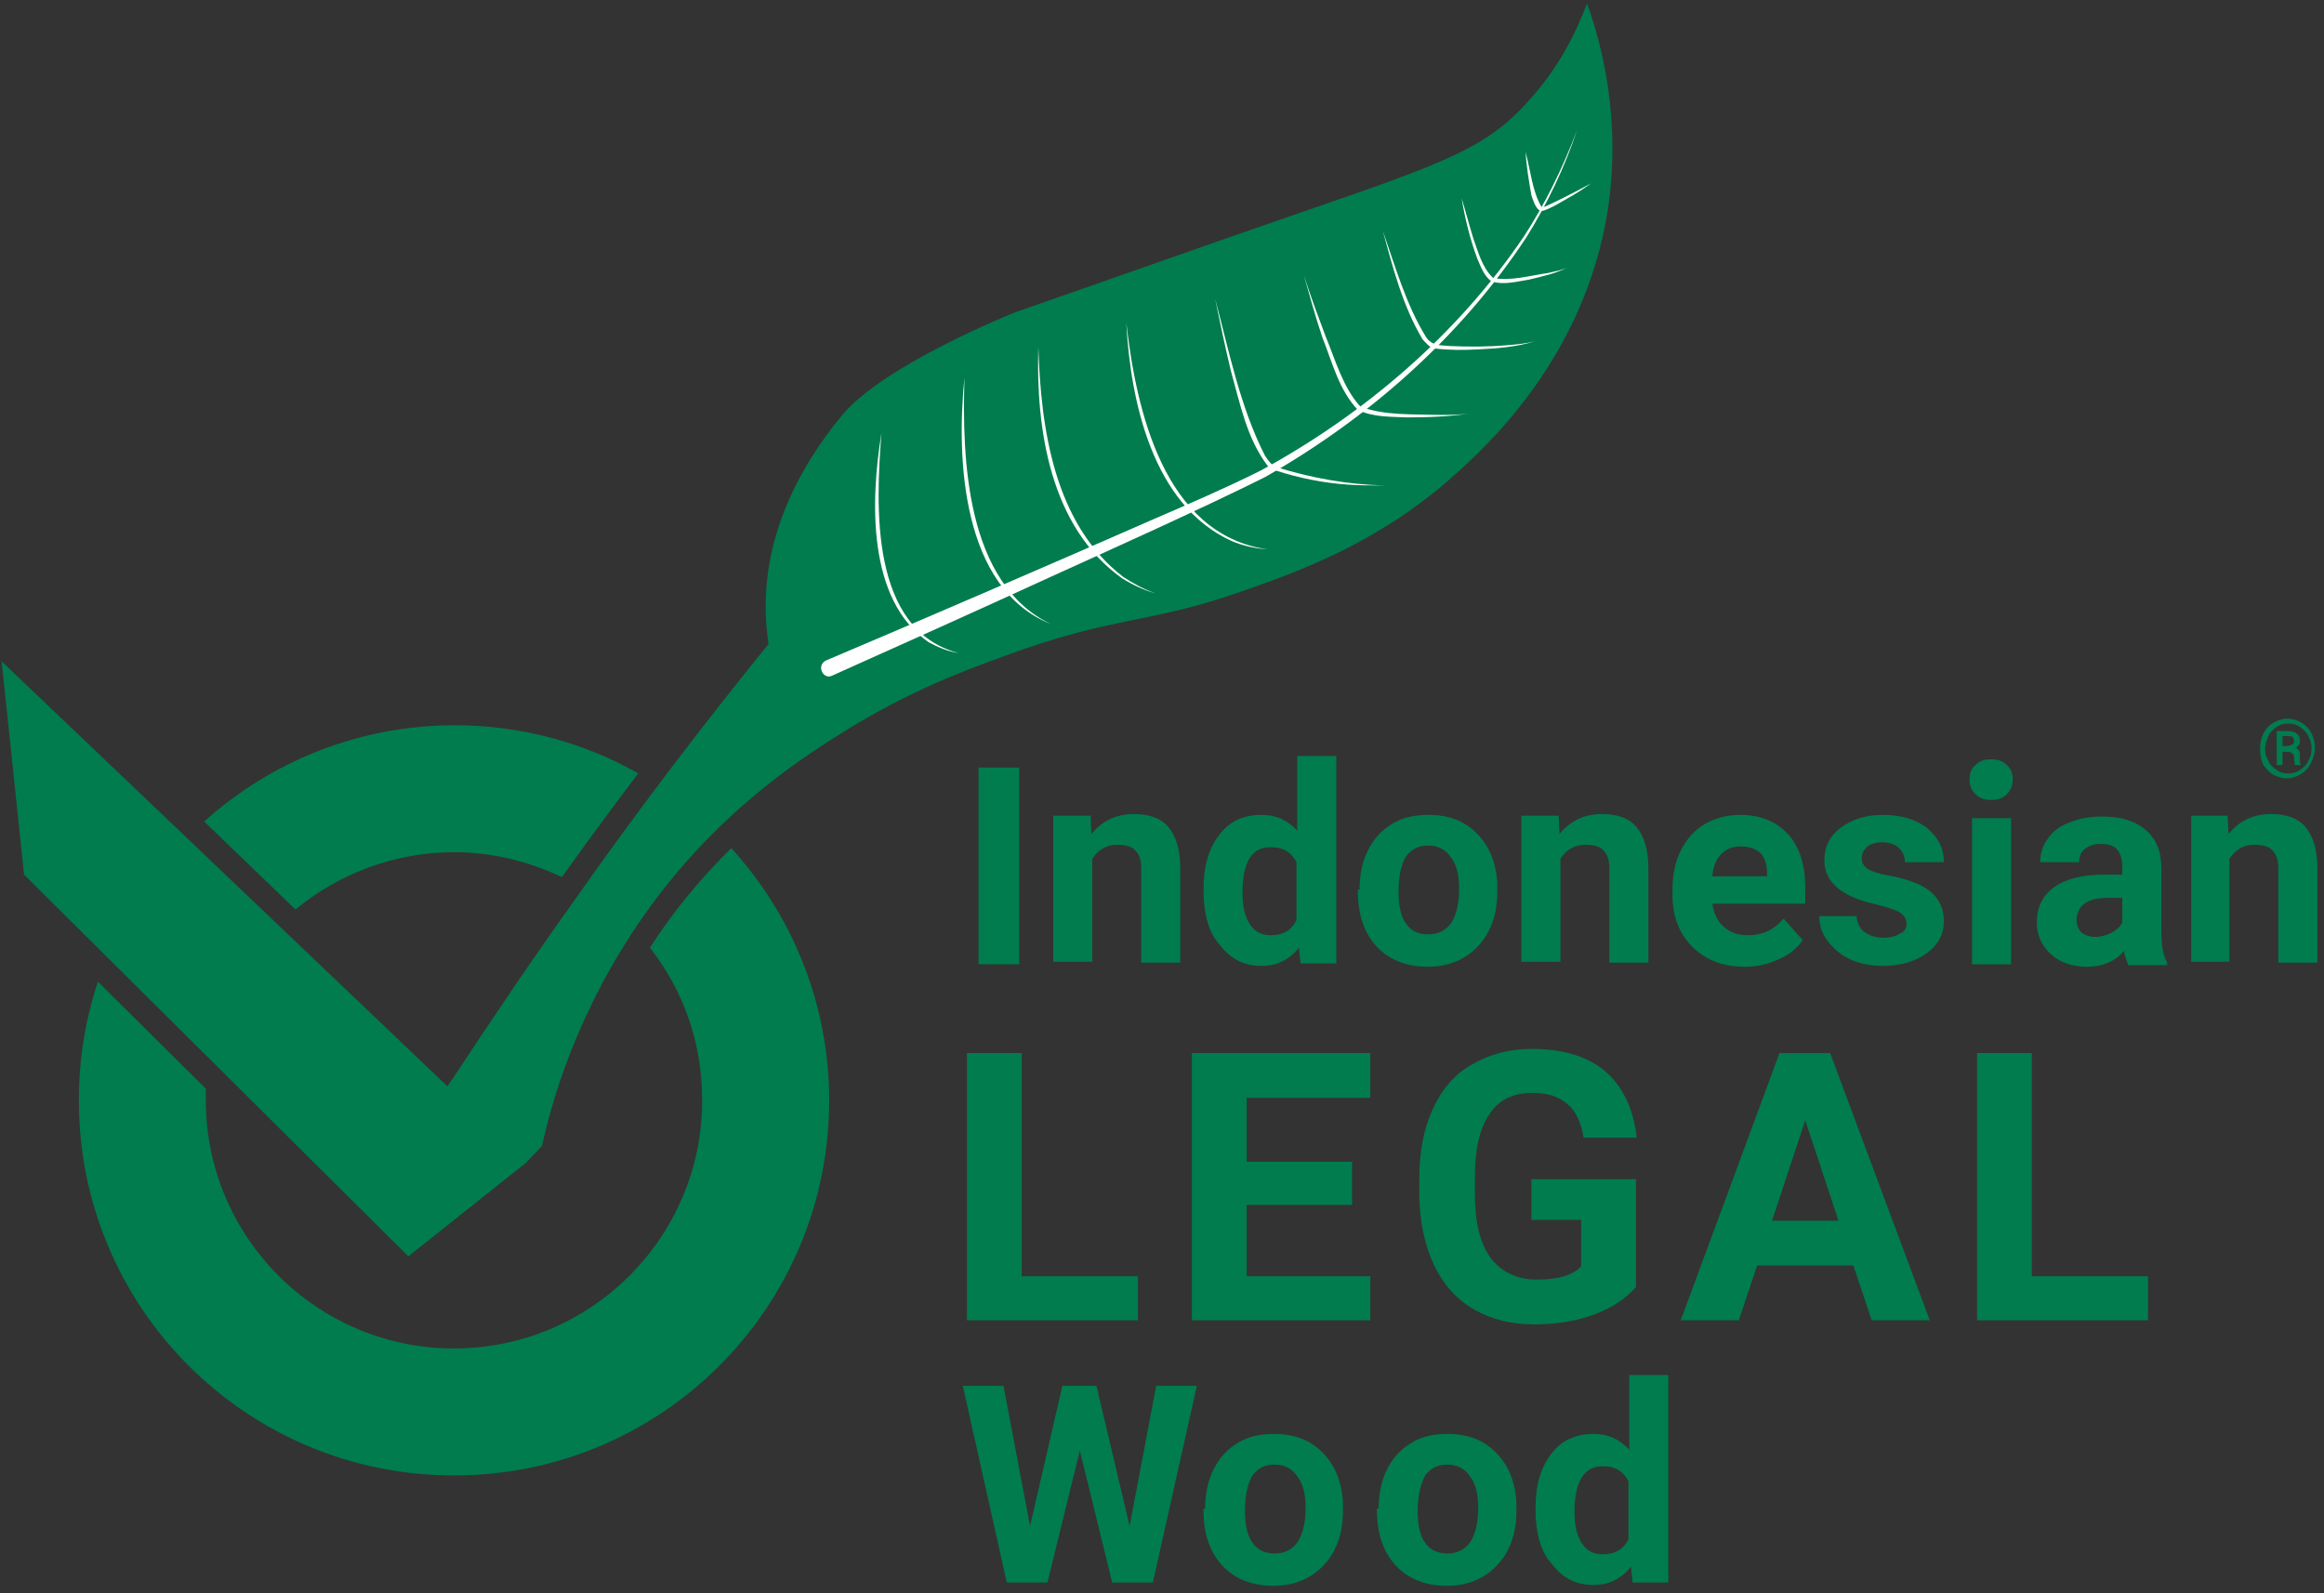
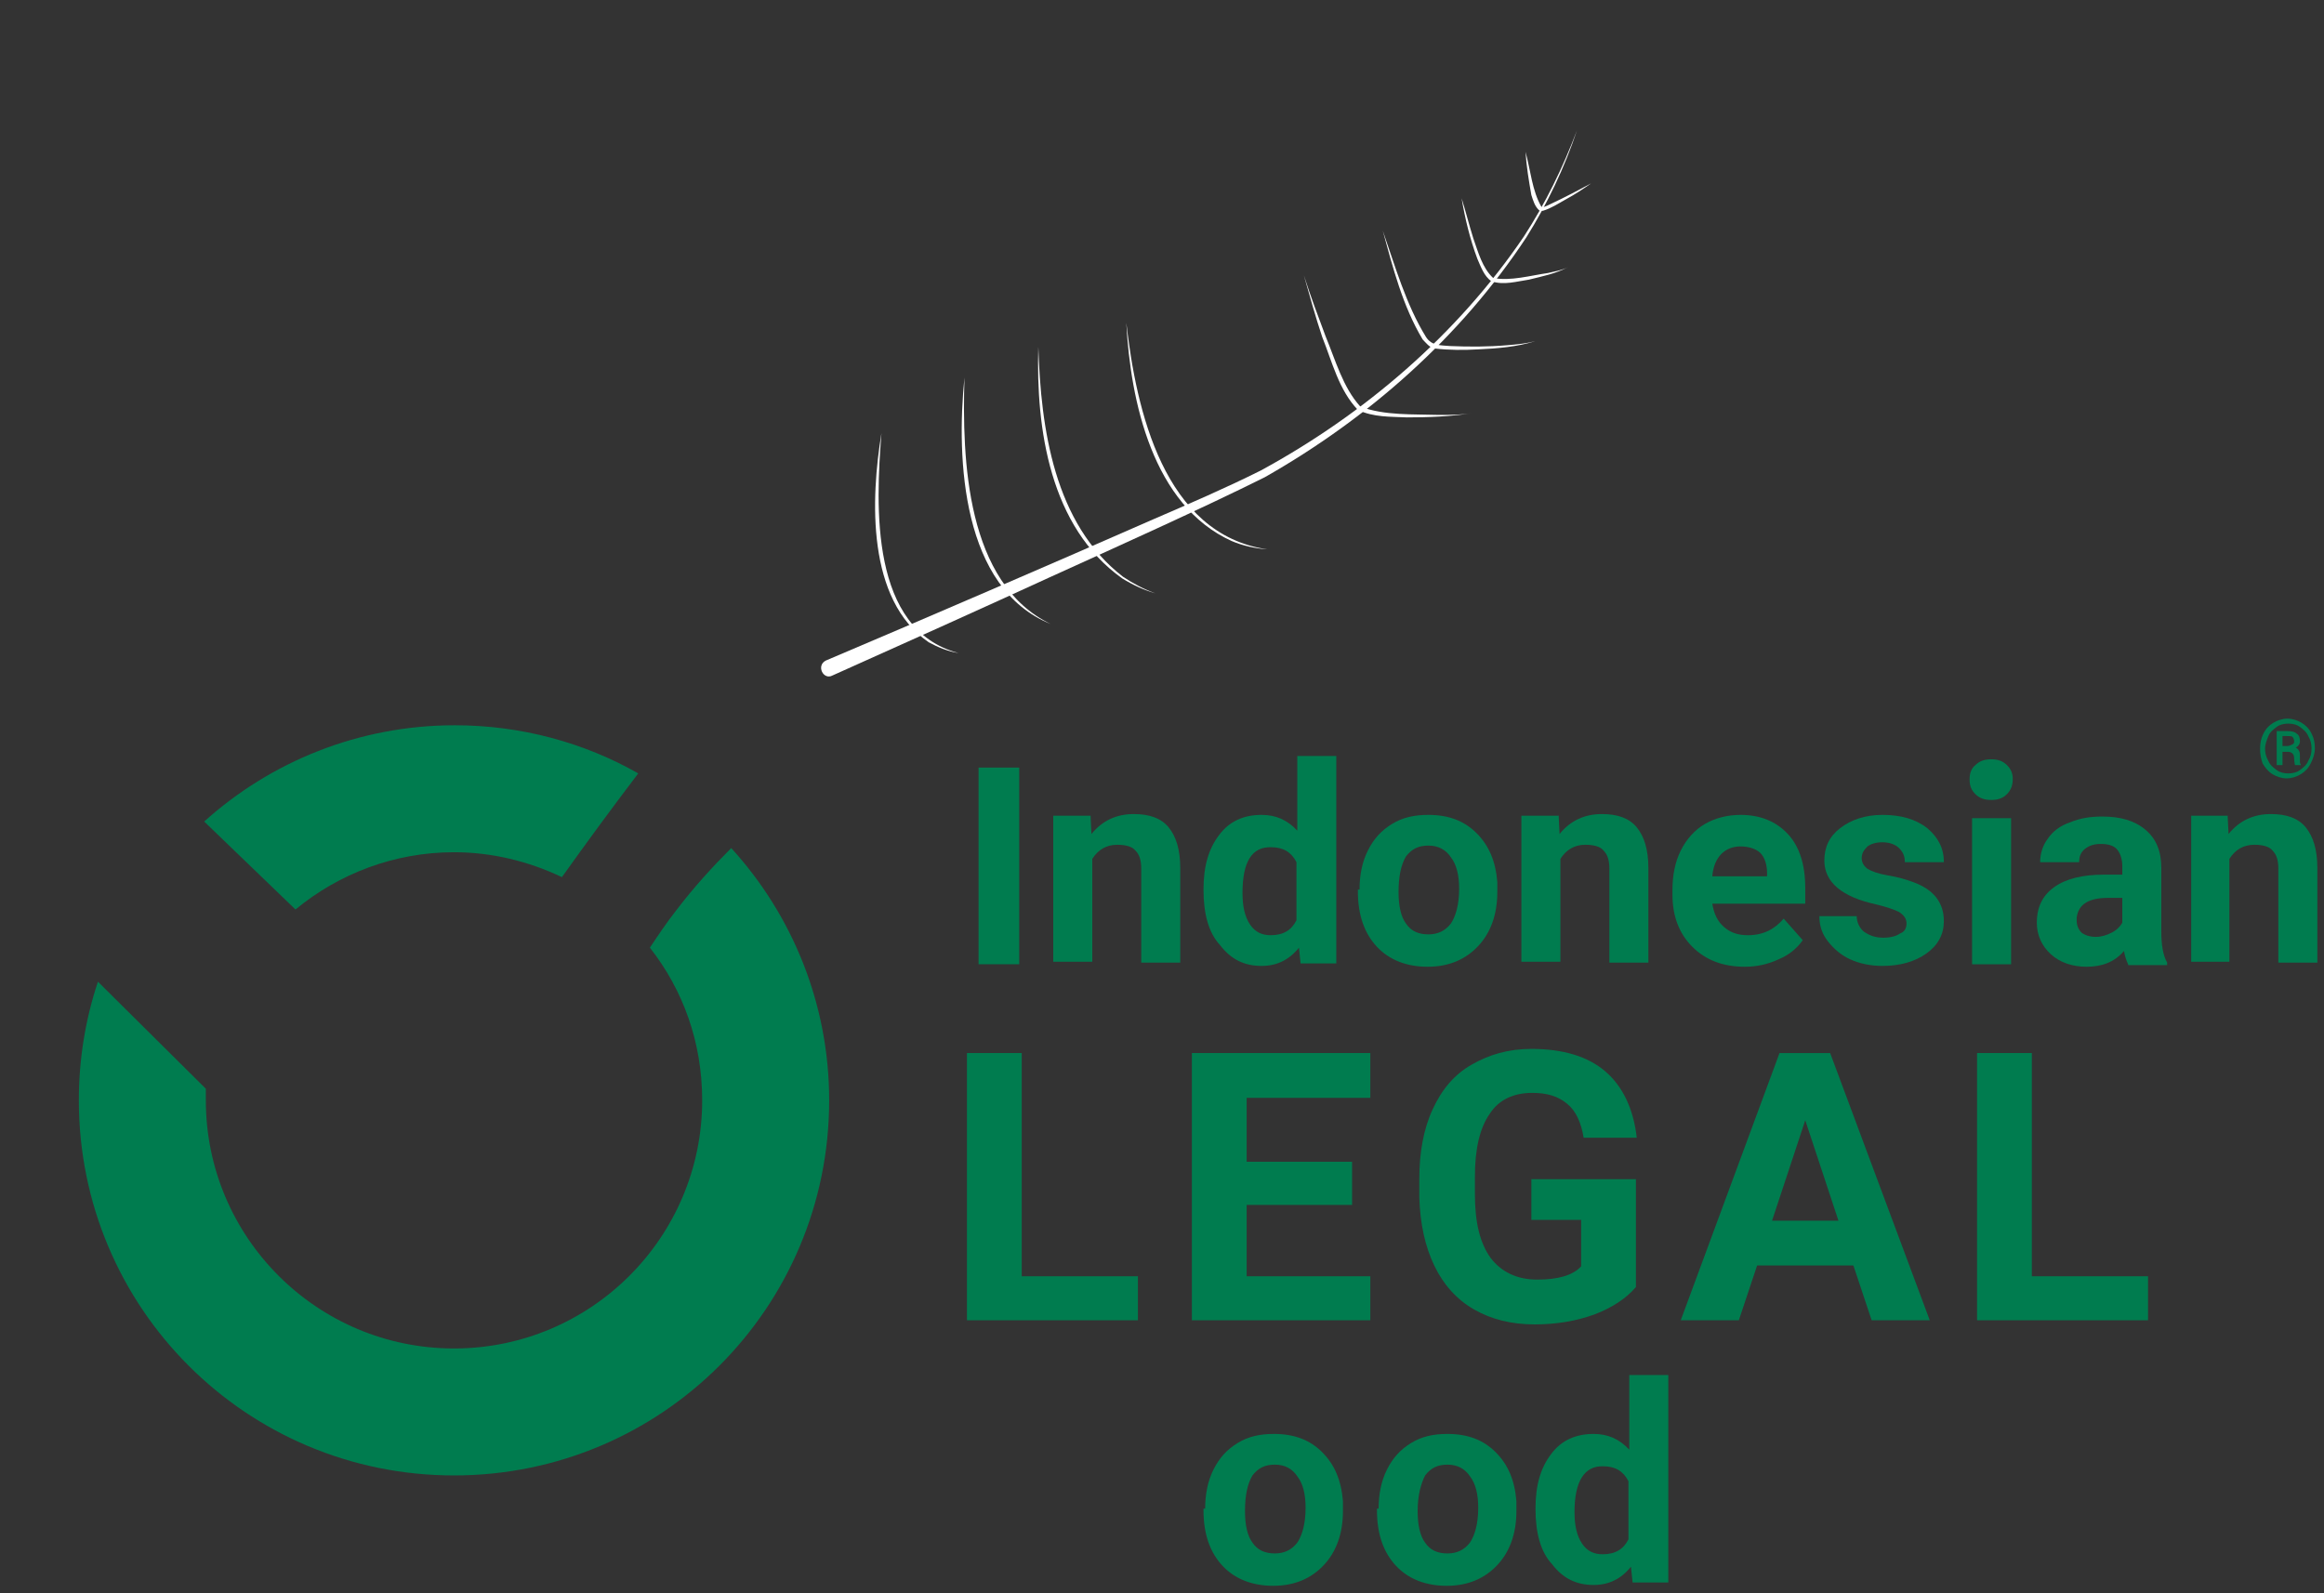
<svg xmlns="http://www.w3.org/2000/svg" width="280" height="192" viewBox="0 0 280 192" fill="none">
  <rect x="0" y="0" width="280" height="192" fill="#333333" stroke="none" />
-   <path d="M191.2 0.4C190.1 3.4 188.1 7.8 184.3 12C178.8 18.3 173.2 19.9 152.7 27C142.6 30.5 132.5 34.1 122.4 37.6C122.4 37.6 106.5 43.9 101.4 50.1C96.3 56.3 90.8 65.9 92.6 77.6C84.9 87.1 77 97.4 69.2 108.5C64 115.8 59.2 122.9 54.6 129.9L53.9 130.9L0.2 79.7L2.9 105.4L49.2 151.4L63.4 140.1L65.3 138.1C66.9 130.8 70.6 119.5 79.2 108.1C87.8 96.8 97.3 90.9 102.1 87.9C109.6 83.3 115.9 80.9 120.9 79.1C134.4 74.1 138.1 75.3 149.5 71.3C156.4 68.9 165.6 65.6 174.5 57.9C178.7 54.2 190.8 43.5 193.7 25.4C195.4 14.2 192.9 5.1 191.2 0.4Z" fill="#007C4F" />
  <path d="M35.6 109.6C40.8 105.3 47.5 102.7 54.7 102.7C59.3 102.7 63.7 103.8 67.7 105.7C70.7 101.5 73.7 97.4 76.9 93.2C70.4 89.5 62.8 87.4 54.8 87.4C43.2 87.4 32.6 91.8 24.6 99L35.6 109.6Z" fill="#007C4F" />
  <path d="M81.4 109.8C80.3 111.2 79.3 112.7 78.3 114.2C82.3 119.3 84.6 125.6 84.6 132.6C84.6 149.1 71.2 162.5 54.7 162.5C38.2 162.5 24.8 149.1 24.8 132.6C24.8 132.1 24.8 131.7 24.8 131.2L11.8 118.3C10.3 122.8 9.5 127.6 9.5 132.6C9.5 157.6 29.7 177.8 54.7 177.8C79.7 177.8 99.9 157.6 99.9 132.6C99.9 120.9 95.4 110.2 88.1 102.2C85.9 104.4 83.6 106.9 81.4 109.8Z" fill="#007C4F" />
  <path d="M99.5 79.6C111.3 74.6 127.3 67.7 138.9 62.6C143.3 60.7 147.7 58.8 151.9 56.7C164.4 49.9 175.6 40.3 183.6 28.5C186.2 24.5 188.3 20.2 190 15.7C188.5 20.2 186.4 24.6 183.9 28.6C176 40.6 164.9 50.4 152.4 57.5C145 61.2 134.1 66.1 126.4 69.6C119.9 72.6 106.8 78.5 100.3 81.4C99.2 82 98.3 80.2 99.5 79.6Z" fill="white" />
  <path d="M106.2 52.2C105.5 61 104.8 75.9 115.5 78.7C114.2 78.5 113 78 111.9 77.4C104.4 72.3 104.9 60.1 106.2 52.2Z" fill="white" />
  <path d="M116.2 45.5C115.9 55.4 116.4 70.3 126.6 75.2C115.9 70.9 115.2 55.4 116.2 45.5Z" fill="white" />
  <path d="M125.1 41.8C125.4 51.6 127 63.1 135.3 69.5C136.5 70.3 137.8 71 139.2 71.5C137.8 71.1 136.5 70.5 135.2 69.7C126.5 63.5 124.8 51.7 125.1 41.8Z" fill="white" />
  <path d="M135.7 38.9C136.9 49.4 140.2 64.4 152.7 66.2C151.3 66.1 149.8 65.8 148.4 65.2C138.9 60.9 136.2 48.4 135.7 38.9Z" fill="white" />
-   <path d="M146.4 36C148.1 42.4 149.4 49 152.4 54.9C152.8 55.5 153.2 56.1 153.8 56.3C158 57.6 162.4 58.4 166.8 58.5C165.3 58.5 163.8 58.5 162.4 58.4C159.4 58.2 156.5 57.6 153.7 56.7C153.4 56.6 152.9 56.4 152.7 56.1C150.2 52.8 149.4 48.6 148.3 44.7C147.6 41.8 147 38.9 146.4 36Z" fill="white" />
  <path d="M157.1 33.2C157.9 35.7 158.8 38.1 159.7 40.5C160.9 43.4 161.8 46.7 163.9 49C166.8 50.1 170.3 49.9 173.4 50C174.7 50 176 50 177.3 49.8C174.7 50.2 172.1 50.3 169.5 50.3C167.5 50.2 165.5 50.3 163.6 49.4C161.3 47 160.5 43.6 159.3 40.6C158.5 38.2 157.8 35.7 157.1 33.2Z" fill="white" />
  <path d="M166.6 27.8C168.1 32.1 169.4 36.7 171.8 40.6C172.5 41.7 173.6 41.6 174.7 41.7C177 41.8 179.3 41.8 181.6 41.6C182.8 41.5 183.9 41.4 185 41.1C182.8 41.8 180.4 42 178.1 42.1C176.4 42.2 174.6 42.2 172.9 42C172.2 41.9 171.8 41.3 171.4 40.9C169 36.9 167.8 32.2 166.6 27.8Z" fill="white" />
  <path d="M176.1 23.9C176.6 25.5 177 27.1 177.5 28.7C178.1 30.4 178.6 32.3 179.9 33.5C182 33.9 184.4 33.2 186.5 32.9C187.3 32.7 188.1 32.6 188.9 32.2C187.4 33 185.8 33.3 184.2 33.7C182.8 33.9 181.2 34.4 179.7 33.9C178.8 33.3 178.4 32.1 178 31.2C177.1 28.8 176.5 26.3 176.1 23.9Z" fill="white" />
  <path d="M183.8 18.3C184.4 20.5 184.6 23 185.7 24.9C185.8 25 185.8 25 185.8 25C186.2 24.9 186.6 24.7 187 24.5C188.5 23.8 190.2 22.9 191.7 22.1C190.7 22.8 189.8 23.4 188.7 24C187.8 24.5 186.9 25.1 185.9 25.4C185.8 25.4 185.6 25.4 185.5 25.4C184.9 24.9 184.7 24.1 184.5 23.5C184.2 21.8 183.9 20 183.8 18.3Z" fill="white" />
  <path d="M122.8 116.2H117.9V92.5H122.8V116.2Z" fill="#007C4F" />
  <path d="M131.4 98.5L131.5 100.5C132.8 98.9 134.5 98.1 136.6 98.1C138.5 98.1 139.9 98.6 140.8 99.7C141.7 100.8 142.2 102.4 142.2 104.6V116H137.5V104.7C137.5 103.7 137.3 103 136.8 102.5C136.4 102 135.6 101.8 134.6 101.8C133.3 101.8 132.3 102.4 131.6 103.5V115.9H126.9V98.3H131.4V98.5Z" fill="#007C4F" />
  <path d="M145 107.2C145 104.4 145.6 102.3 146.9 100.6C148.1 99 149.8 98.2 152 98.2C153.7 98.2 155.1 98.8 156.3 100.1V91.1H161V116.1H156.7L156.5 114.2C155.3 115.7 153.8 116.4 152 116.4C149.9 116.4 148.3 115.6 147 113.9C145.6 112.4 145 110.1 145 107.2ZM149.7 107.6C149.7 109.3 150 110.5 150.6 111.4C151.2 112.3 152 112.7 153.1 112.7C154.6 112.7 155.6 112.1 156.2 110.9V103.9C155.6 102.7 154.6 102.1 153.2 102.1C150.8 102 149.7 103.9 149.7 107.6Z" fill="#007C4F" />
  <path d="M163.8 107.2C163.8 105.5 164.1 103.9 164.8 102.5C165.5 101.1 166.4 100.1 167.7 99.3C169 98.5 170.4 98.2 172.1 98.2C174.5 98.2 176.4 98.9 177.9 100.4C179.4 101.9 180.2 103.8 180.4 106.3V107.5C180.4 110.2 179.6 112.4 178.1 114C176.6 115.6 174.6 116.5 172 116.5C169.5 116.5 167.4 115.7 165.9 114.1C164.4 112.5 163.6 110.3 163.6 107.4V107.2H163.8ZM168.5 107.5C168.5 109.2 168.8 110.5 169.4 111.3C170 112.2 170.9 112.6 172.1 112.6C173.2 112.6 174.1 112.2 174.8 111.3C175.4 110.4 175.8 109 175.8 107.1C175.8 105.5 175.5 104.2 174.8 103.3C174.2 102.4 173.3 101.9 172.1 101.9C170.9 101.9 170.1 102.3 169.4 103.2C168.8 104.2 168.5 105.6 168.5 107.5Z" fill="#007C4F" />
  <path d="M187.8 98.5L187.9 100.5C189.2 98.9 190.9 98.1 193 98.1C194.9 98.1 196.3 98.6 197.2 99.7C198.1 100.8 198.6 102.4 198.6 104.6V116H193.9V104.7C193.9 103.7 193.7 103 193.2 102.5C192.8 102 192 101.8 191 101.8C189.7 101.8 188.7 102.4 188 103.5V115.9H183.3V98.3H187.8V98.5Z" fill="#007C4F" />
  <path d="M210.2 116.5C207.6 116.5 205.5 115.7 203.9 114.1C202.3 112.5 201.5 110.4 201.5 107.8V107.3C201.5 105.5 201.8 103.9 202.5 102.5C203.2 101.1 204.2 100 205.4 99.3C206.6 98.6 208.1 98.2 209.7 98.2C212.1 98.2 214 99 215.4 100.5C216.8 102 217.5 104.2 217.5 107V108.9H206.3C206.5 110.1 206.9 111 207.7 111.7C208.5 112.4 209.4 112.7 210.6 112.7C212.4 112.7 213.8 112 214.9 110.7L217.2 113.3C216.5 114.3 215.5 115.1 214.3 115.6C213 116.2 211.7 116.5 210.2 116.5ZM209.7 102C208.8 102 208 102.3 207.4 102.9C206.8 103.5 206.4 104.4 206.3 105.6H212.9V105.2C212.9 104.2 212.6 103.3 212.1 102.8C211.6 102.3 210.7 102 209.7 102Z" fill="#007C4F" />
  <path d="M229.7 111.3C229.7 110.7 229.4 110.3 228.8 109.9C228.2 109.6 227.3 109.3 226.1 109C221.9 108.1 219.8 106.3 219.8 103.7C219.8 102.1 220.4 100.8 221.7 99.8C223 98.8 224.7 98.2 226.8 98.2C229 98.2 230.8 98.7 232.2 99.8C233.5 100.9 234.2 102.2 234.2 103.9H229.5C229.5 103.2 229.3 102.7 228.8 102.2C228.4 101.8 227.7 101.5 226.8 101.5C226 101.5 225.4 101.7 225 102C224.6 102.4 224.3 102.8 224.3 103.4C224.3 103.9 224.5 104.3 225 104.7C225.5 105 226.3 105.3 227.5 105.5C228.7 105.7 229.7 106 230.5 106.3C233 107.2 234.2 108.8 234.2 111C234.2 112.6 233.5 113.9 232.1 114.9C230.7 115.9 228.9 116.4 226.8 116.4C225.3 116.4 224 116.1 222.9 115.6C221.8 115.1 220.9 114.3 220.2 113.4C219.5 112.5 219.2 111.5 219.2 110.4H223.7C223.7 111.2 224.1 111.9 224.6 112.3C225.2 112.7 225.9 113 226.9 113C227.8 113 228.5 112.8 228.9 112.5C229.5 112.3 229.7 111.8 229.7 111.3Z" fill="#007C4F" />
  <path d="M237.3 93.9C237.3 93.2 237.5 92.6 238 92.2C238.5 91.7 239.1 91.5 239.9 91.5C240.7 91.5 241.3 91.7 241.8 92.2C242.3 92.7 242.5 93.2 242.5 93.9C242.5 94.6 242.3 95.2 241.8 95.7C241.3 96.2 240.7 96.4 239.9 96.4C239.1 96.4 238.5 96.2 238 95.7C237.5 95.2 237.3 94.7 237.3 93.9ZM242.3 116.2H237.6V98.6H242.3V116.2Z" fill="#007C4F" />
-   <path d="M256.4 116.2C256.2 115.8 256 115.2 255.9 114.6C254.8 115.9 253.3 116.5 251.4 116.5C249.7 116.5 248.2 116 247.1 115C246 114 245.4 112.7 245.4 111.2C245.4 109.3 246.1 107.9 247.5 106.9C248.9 105.9 250.9 105.4 253.5 105.4H255.7V104.4C255.7 103.6 255.5 102.9 255.1 102.4C254.7 101.9 254 101.7 253.1 101.7C252.3 101.7 251.7 101.9 251.2 102.3C250.7 102.7 250.5 103.2 250.5 103.9H245.8C245.8 102.9 246.1 101.9 246.7 101.1C247.3 100.2 248.2 99.5 249.4 99.1C250.6 98.6 251.8 98.4 253.3 98.4C255.5 98.4 257.2 98.9 258.5 100C259.8 101.1 260.4 102.6 260.4 104.6V112.2C260.4 113.9 260.6 115.1 261.1 116V116.3H256.4V116.2ZM252.5 112.9C253.2 112.9 253.8 112.7 254.4 112.4C255 112.1 255.4 111.7 255.7 111.2V108.2H254C251.6 108.2 250.4 109 250.2 110.6V110.9C250.2 111.5 250.4 112 250.8 112.4C251.2 112.7 251.8 112.9 252.5 112.9Z" fill="#007C4F" />
+   <path d="M256.4 116.2C256.2 115.8 256 115.2 255.9 114.6C254.8 115.9 253.3 116.5 251.4 116.5C249.7 116.5 248.2 116 247.1 115C246 114 245.4 112.7 245.4 111.2C245.4 109.3 246.1 107.9 247.5 106.9C248.9 105.9 250.9 105.4 253.5 105.4H255.7V104.4C255.7 103.6 255.5 102.9 255.1 102.4C254.7 101.9 254 101.7 253.1 101.7C252.3 101.7 251.7 101.9 251.2 102.3C250.7 102.7 250.5 103.2 250.5 103.9H245.8C245.8 102.9 246.1 101.9 246.7 101.1C247.3 100.2 248.2 99.5 249.4 99.1C250.6 98.6 251.8 98.4 253.3 98.4C255.5 98.4 257.2 98.9 258.5 100C259.8 101.1 260.4 102.6 260.4 104.6V112.2C260.4 113.9 260.6 115.1 261.1 116V116.3H256.4V116.2M252.5 112.9C253.2 112.9 253.8 112.7 254.4 112.4C255 112.1 255.4 111.7 255.7 111.2V108.2H254C251.6 108.2 250.4 109 250.2 110.6V110.9C250.2 111.5 250.4 112 250.8 112.4C251.2 112.7 251.8 112.9 252.5 112.9Z" fill="#007C4F" />
  <path d="M268.4 98.5L268.5 100.5C269.8 98.9 271.5 98.1 273.6 98.1C275.5 98.1 276.9 98.6 277.8 99.7C278.7 100.8 279.2 102.4 279.2 104.6V116H274.5V104.7C274.5 103.7 274.3 103 273.8 102.5C273.4 102 272.6 101.8 271.6 101.8C270.3 101.8 269.3 102.4 268.6 103.5V115.9H264V98.3H268.4V98.5Z" fill="#007C4F" />
-   <path d="M136.1 183.9L139.3 167H144.2L138.9 190.7H134L130.1 174.8L126.2 190.7H121.3L116 167H120.9L124.1 183.9L128 167H132.1L136.1 183.9Z" fill="#007C4F" />
  <path d="M145.2 181.8C145.2 180.1 145.5 178.5 146.2 177.1C146.9 175.7 147.8 174.7 149.1 173.9C150.4 173.1 151.8 172.8 153.5 172.8C155.9 172.8 157.8 173.5 159.3 175C160.8 176.5 161.6 178.4 161.8 180.9V182.1C161.8 184.8 161 187 159.5 188.6C158 190.2 156 191.1 153.4 191.1C150.9 191.1 148.8 190.3 147.3 188.7C145.8 187.1 145 184.9 145 182V181.8H145.2ZM150 182.1C150 183.8 150.3 185.1 150.9 185.9C151.5 186.8 152.4 187.2 153.6 187.2C154.7 187.2 155.6 186.8 156.3 185.9C156.9 185 157.3 183.6 157.3 181.7C157.3 180.1 157 178.8 156.3 177.9C155.7 177 154.8 176.5 153.6 176.5C152.4 176.5 151.6 176.9 150.9 177.8C150.3 178.8 150 180.2 150 182.1Z" fill="#007C4F" />
  <path d="M166.1 181.8C166.1 180.1 166.4 178.5 167.1 177.1C167.8 175.7 168.7 174.7 170 173.9C171.3 173.1 172.7 172.8 174.4 172.8C176.8 172.8 178.7 173.5 180.2 175C181.7 176.5 182.5 178.4 182.7 180.9V182.1C182.7 184.8 181.9 187 180.4 188.6C178.9 190.2 176.9 191.1 174.3 191.1C171.8 191.1 169.7 190.3 168.2 188.7C166.7 187.1 165.9 184.9 165.9 182V181.8H166.1ZM170.8 182.1C170.8 183.8 171.1 185.1 171.7 185.9C172.3 186.8 173.2 187.2 174.4 187.2C175.5 187.2 176.4 186.8 177.1 185.9C177.7 185 178.1 183.6 178.1 181.7C178.1 180.1 177.8 178.8 177.1 177.9C176.5 177 175.6 176.5 174.4 176.5C173.2 176.5 172.4 176.9 171.7 177.8C171.2 178.8 170.8 180.2 170.8 182.1Z" fill="#007C4F" />
  <path d="M185 181.8C185 179 185.6 176.9 186.9 175.2C188.1 173.6 189.8 172.8 192 172.8C193.7 172.8 195.1 173.4 196.3 174.7V165.7H201V190.7H196.7L196.5 188.8C195.3 190.3 193.8 191 192 191C189.9 191 188.3 190.2 187 188.5C185.6 187 185 184.7 185 181.8ZM189.7 182.2C189.7 183.9 190 185.1 190.6 186C191.2 186.9 192 187.3 193.1 187.3C194.6 187.3 195.6 186.7 196.2 185.5V178.5C195.6 177.3 194.6 176.7 193.2 176.7C190.9 176.6 189.7 178.5 189.7 182.2Z" fill="#007C4F" />
  <path d="M123.1 153.8H137.1V159.1H116.5V126.9H123.1V153.8Z" fill="#007C4F" />
  <path d="M162.9 145.2H150.2V153.8H165.1V159.1H143.6V126.9H165.1V132.3H150.2V140H162.9V145.2Z" fill="#007C4F" />
  <path d="M197.1 155.1C195.9 156.5 194.2 157.6 192.1 158.4C189.9 159.2 187.5 159.6 184.9 159.6C182.1 159.6 179.7 159 177.6 157.8C175.5 156.6 173.9 154.8 172.8 152.5C171.7 150.2 171.1 147.5 171 144.3V142.1C171 138.9 171.5 136.1 172.6 133.7C173.7 131.3 175.2 129.5 177.3 128.3C179.4 127.1 181.7 126.4 184.5 126.4C188.3 126.4 191.3 127.3 193.4 129.1C195.5 130.9 196.8 133.6 197.2 137.1H190.8C190.5 135.3 189.9 133.9 188.8 133C187.7 132.1 186.4 131.7 184.6 131.7C182.4 131.7 180.6 132.5 179.5 134.2C178.3 135.9 177.7 138.4 177.7 141.8V143.9C177.7 147.3 178.3 149.8 179.6 151.6C180.9 153.3 182.8 154.2 185.2 154.2C187.7 154.2 189.5 153.7 190.5 152.6V147H184.5V142.1H197.1V155.1Z" fill="#007C4F" />
  <path d="M223.3 152.5H211.7L209.5 159.1H202.5L214.4 126.9H220.5L232.5 159.1H225.5L223.3 152.5ZM213.5 147.1H221.5L217.5 135L213.5 147.1Z" fill="#007C4F" />
  <path d="M244.8 153.8H258.8V159.1H238.2V126.9H244.8V153.8Z" fill="#007C4F" />
  <path d="M272.3 90.2C272.3 89.6 272.4 89 272.7 88.4C273 87.8 273.4 87.4 273.9 87.1C274.4 86.8 275 86.6 275.6 86.6C276.2 86.6 276.8 86.8 277.3 87.1C277.8 87.4 278.2 87.8 278.5 88.4C278.8 89 278.9 89.5 278.9 90.2C278.9 90.8 278.7 91.4 278.4 92C278.1 92.6 277.7 93 277.2 93.3C276.7 93.6 276.1 93.8 275.5 93.8C274.9 93.8 274.3 93.6 273.8 93.3C273.3 93 272.9 92.5 272.6 92C272.4 91.4 272.3 90.9 272.3 90.2ZM278.5 90.2C278.5 89.7 278.4 89.2 278.1 88.7C277.9 88.2 277.5 87.9 277.1 87.6C276.7 87.3 276.2 87.2 275.7 87.2C275.2 87.2 274.7 87.3 274.3 87.6C273.9 87.9 273.5 88.2 273.3 88.7C273.1 89.2 272.9 89.7 272.9 90.2C272.9 90.7 273 91.2 273.3 91.7C273.5 92.2 273.9 92.5 274.3 92.8C274.7 93.1 275.2 93.2 275.7 93.2C276.2 93.2 276.7 93.1 277.1 92.8C277.5 92.5 277.9 92.2 278.1 91.7C278.4 91.2 278.5 90.7 278.5 90.2ZM275 90.6V92.2H274.3V88.1H275.6C276.1 88.1 276.5 88.2 276.7 88.4C277 88.6 277.1 88.9 277.1 89.3C277.1 89.7 276.9 89.9 276.6 90.1C276.8 90.2 276.9 90.3 277 90.5C277.1 90.7 277.1 90.9 277.1 91.2C277.1 91.5 277.1 91.6 277.1 91.8C277.1 91.9 277.1 92 277.2 92.1V92.2H276.5C276.5 92.1 276.4 91.8 276.4 91.3C276.4 91.1 276.3 90.9 276.2 90.8C276.1 90.7 275.9 90.6 275.7 90.6H275ZM275 89.9H275.6C275.8 89.9 276 89.8 276.2 89.7C276.4 89.6 276.4 89.5 276.4 89.3C276.4 89.1 276.3 88.9 276.2 88.8C276.1 88.7 275.9 88.7 275.6 88.7H275V89.9Z" fill="#007C4F" />
</svg>